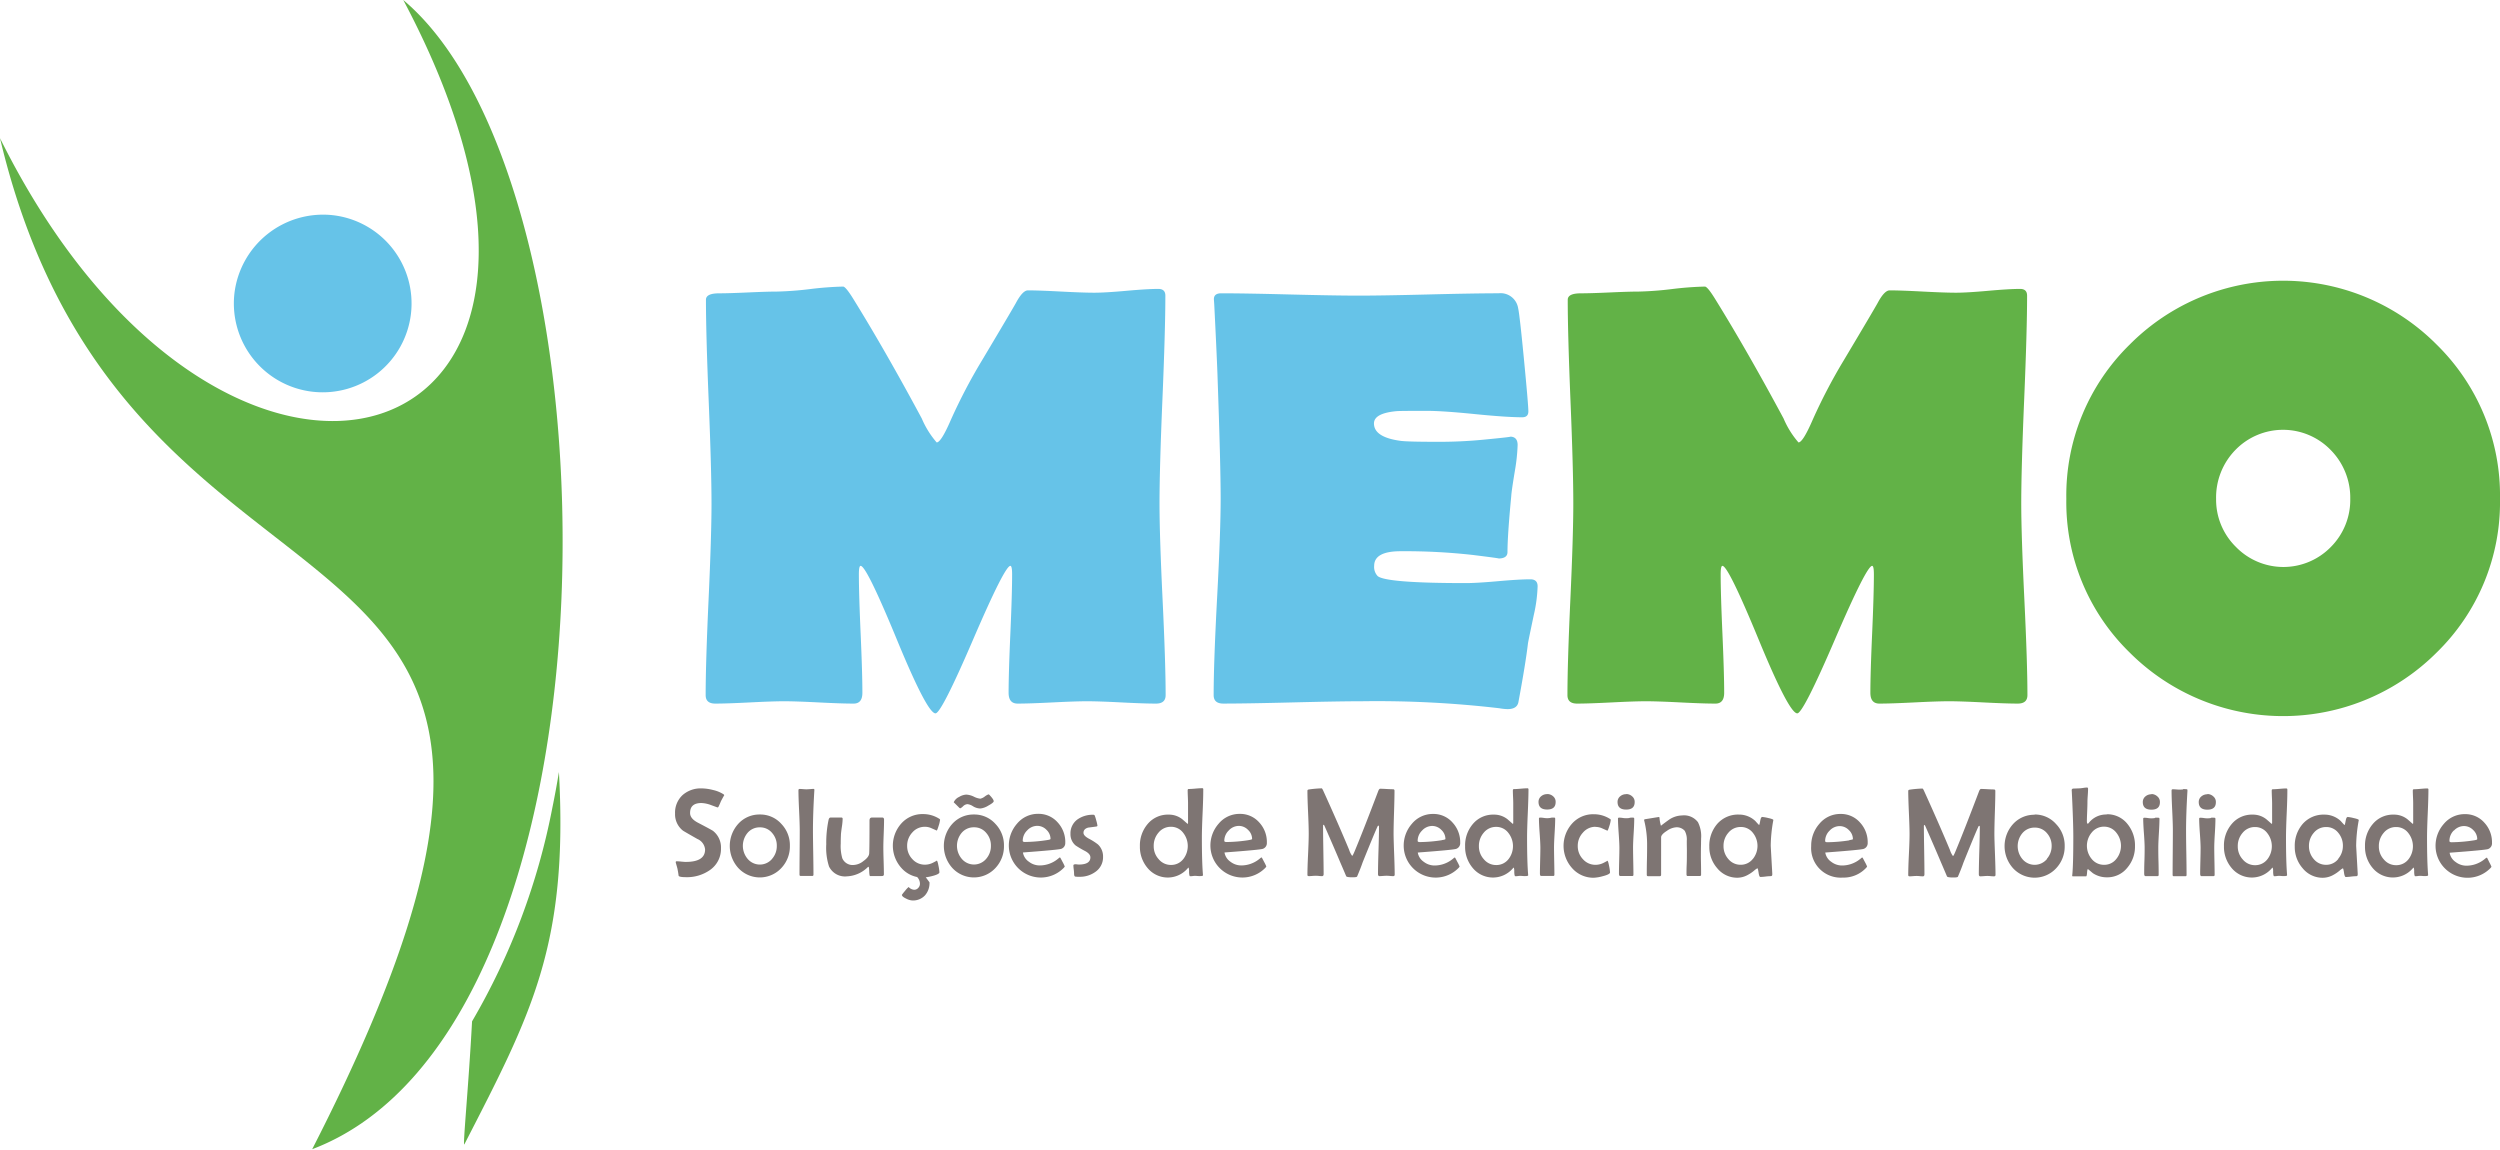
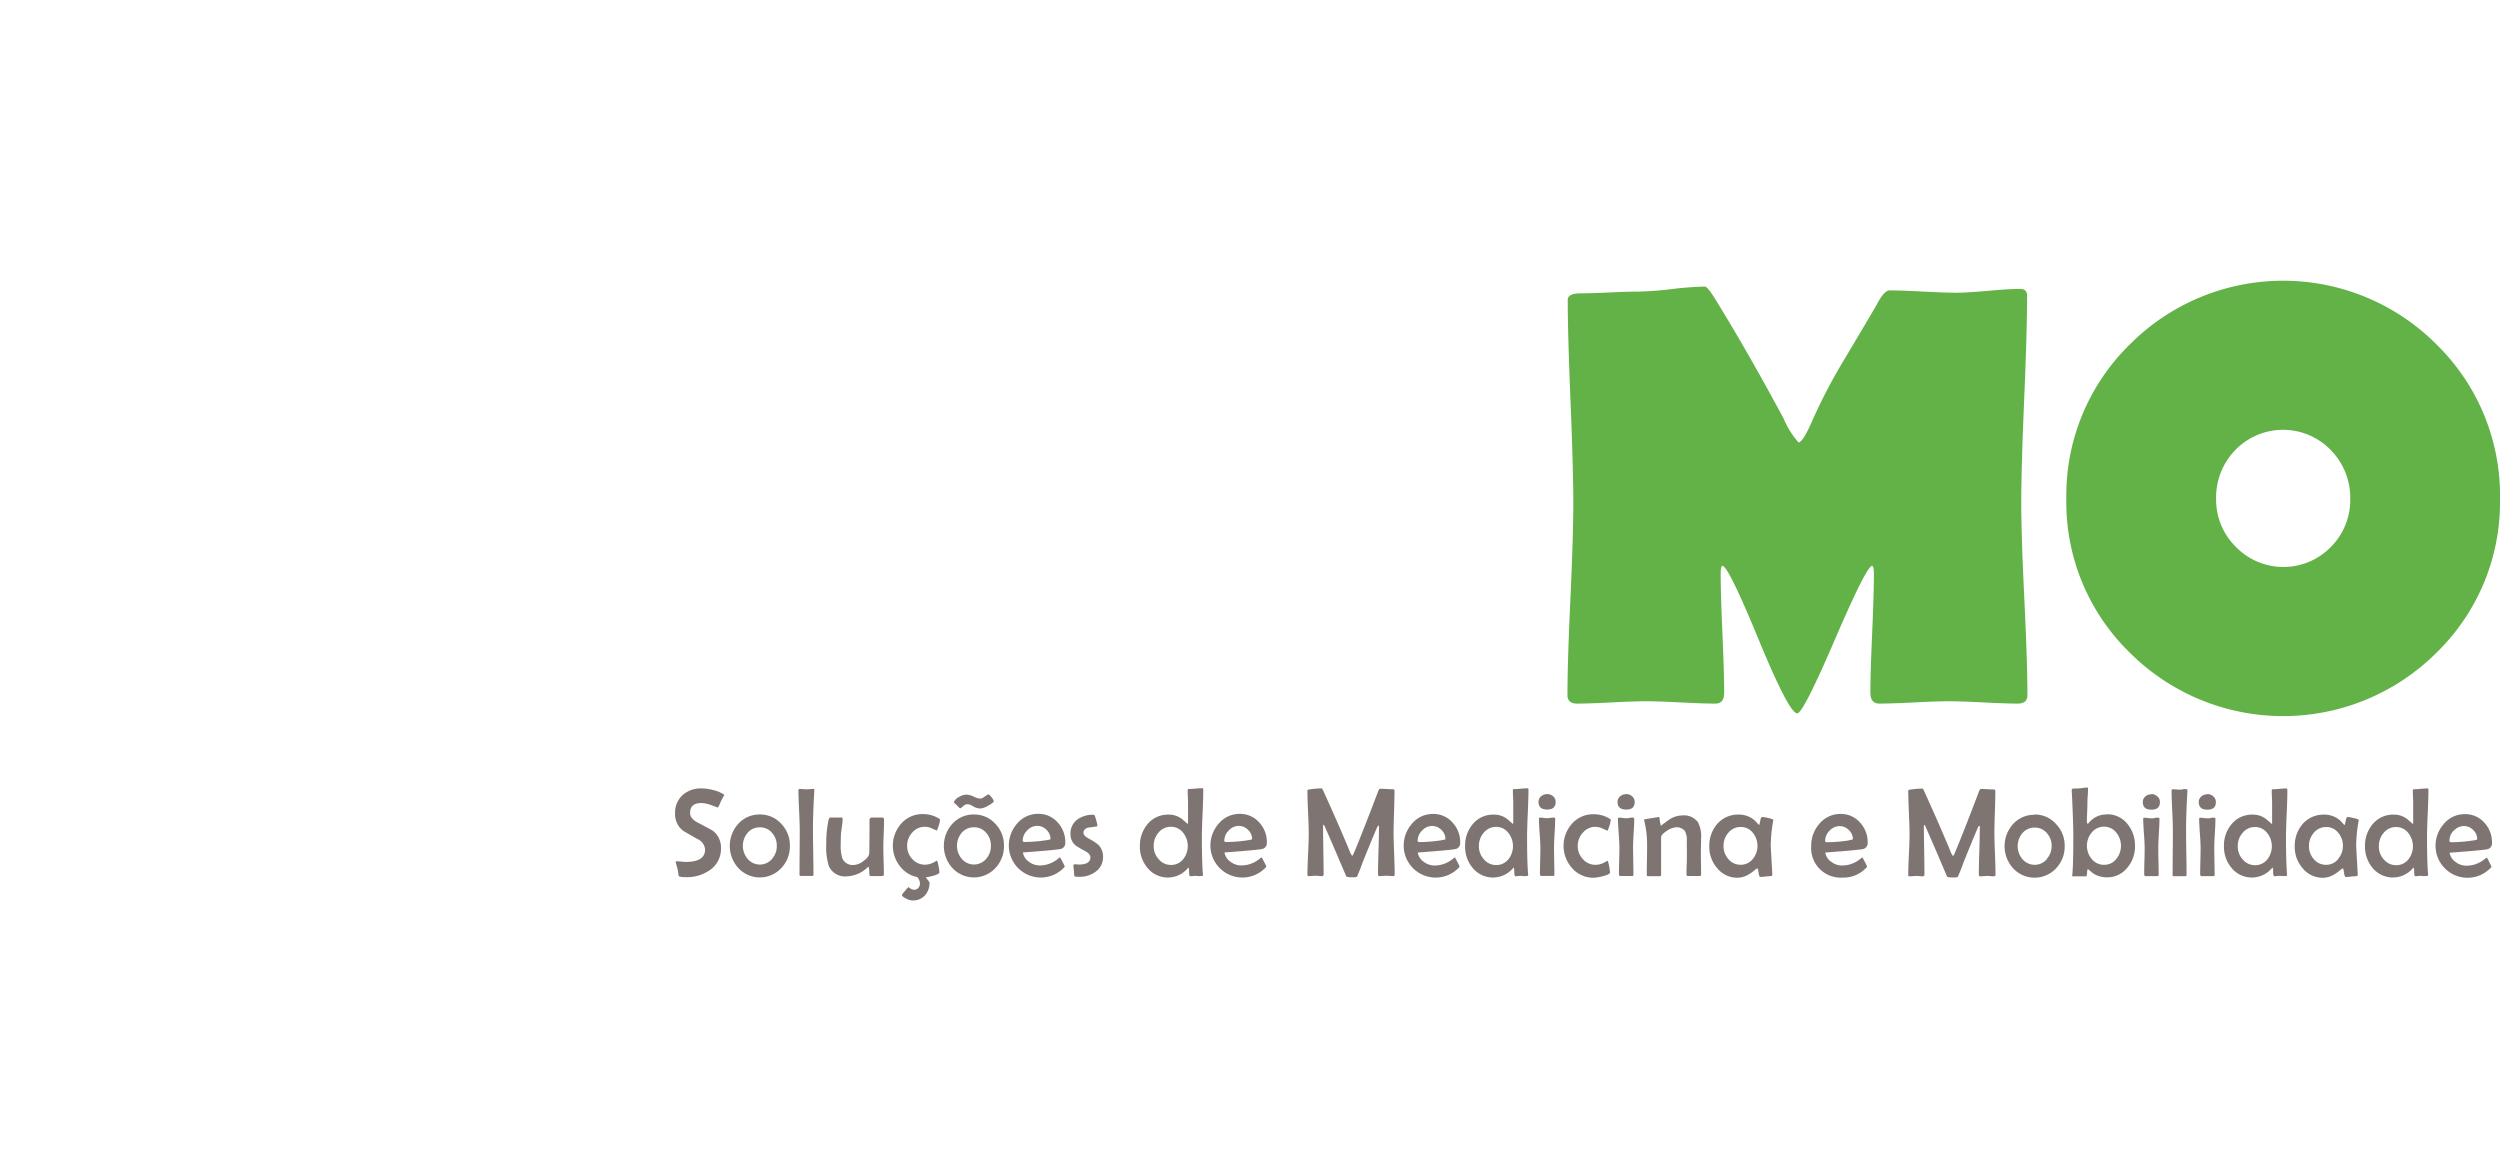
<svg xmlns="http://www.w3.org/2000/svg" id="Layer_1" data-name="Layer 1" width="200" height="92" viewBox="0 0 200 92">
  <defs>
    <style>
      .cls-1, .cls-4 {
        fill: #62b247;
      }

      .cls-1, .cls-2 {
        fill-rule: evenodd;
      }

      .cls-2, .cls-3 {
        fill: #66c3e8;
      }

      .cls-5 {
        fill: #7e7573;
      }
    </style>
  </defs>
-   <path class="cls-1" d="M32.261,0C52.181,37.492,17.929,47.2,0,11.053c10.562,44.63,53.689,24.789,24.975,80.883C50.657,82.2,50.035,14.93,32.261,0ZM44.188,64.622A54.122,54.122,0,0,1,37.764,81.71c-.272,5.175-.769,10.141-.613,9.835,5.314-10.36,8.329-15.883,7.563-29.782Q44.48,63.2,44.188,64.622Z" />
-   <path class="cls-2" d="M26.668,17.22a7.108,7.108,0,1,1-7.916,6.274A7.142,7.142,0,0,1,26.668,17.22Z" />
  <g>
-     <path class="cls-3" d="M92.761,40.284q0-2.782.233-8.327t.235-8.306c0-.358-.187-.538-.562-.538q-.865,0-2.562.152t-2.561.152q-.89,0-2.667-.093t-2.644-.094q-.42,0-.959,1.006-.351.631-2.737,4.632a43.909,43.909,0,0,0-2.48,4.749q-.772,1.778-1.123,1.778a7.264,7.264,0,0,1-1.193-1.918q-2.9-5.4-5.45-9.521-.633-1.03-.843-1.03a26.425,26.425,0,0,0-2.643.2,26.46,26.46,0,0,1-2.644.2q-.773,0-2.316.07t-2.316.07q-1.053,0-1.053.515,0,2.714.222,8.153t.223,8.152q0,2.551-.234,7.662t-.234,7.662q0,.678.772.678.912,0,2.749-.093t2.748-.094q.936,0,2.784.094t2.785.093q.7,0,.7-.866,0-1.566-.14-4.736t-.141-4.738c0-.452.047-.679.141-.679q.468,0,2.9,5.9t3.089,5.9q.467,0,3.006-5.9t2.983-5.9c.093,0,.14.227.14.679q0,1.568-.14,4.738t-.141,4.736q0,.867.725.866.913,0,2.773-.093t2.772-.094q.936,0,2.772.094t2.749.093q.771,0,.772-.678,0-2.55-.245-7.662T92.761,40.284Zm29.663,6.06c-.576,0-1.439.05-2.584.152s-2.008.152-2.586.152q-6.363,0-7.042-.562a1.065,1.065,0,0,1-.279-.819q0-1.169,2.128-1.169a48.613,48.613,0,0,1,5.778.3q2.245.28,2.035.281.725,0,.725-.515,0-1.333.3-4.468.023-.422.3-2.082a14.642,14.642,0,0,0,.211-2.012c0-.429-.188-.647-.552-.67-.044.024-.7.1-2,.225a36.4,36.4,0,0,1-3.766.188q-2.388,0-3-.071-2.175-.28-2.174-1.4,0-.819,1.825-.983c.2-.016,1-.023,2.385-.023q1.285,0,3.836.257t3.813.257c.329,0,.492-.155.492-.468q0-.513-.351-4.152t-.467-4.106a1.422,1.422,0,0,0-1.569-1.193q-1.871,0-5.613.094t-5.592.093q-1.848,0-5.509-.093T97.7,23.464q-.632,0-.585.538l.023.328q.188,3.719.258,5.591.256,7.275.257,9.943,0,2.621-.28,7.872t-.281,7.872q0,.678.772.678,1.848,0,5.568-.093t5.59-.094a84.505,84.505,0,0,1,10.925.561,4.249,4.249,0,0,0,.655.07q.748,0,.867-.537.584-3.135.772-4.749.045-.258.468-2.269a11.654,11.654,0,0,0,.3-2.27Q123.009,46.344,122.424,46.344Zm-1.613-11.417c.022,0,.036.008.056.009S120.866,34.927,120.811,34.927Z" />
    <path class="cls-4" d="M161.7,40.284q0-2.782.234-8.327t.233-8.306c0-.358-.186-.538-.56-.538q-.867,0-2.562.152t-2.562.152q-.889,0-2.667-.093t-2.644-.094q-.42,0-.959,1.006-.35.631-2.737,4.632A43.729,43.729,0,0,0,145,33.617q-.772,1.778-1.122,1.778a7.232,7.232,0,0,1-1.193-1.918q-2.9-5.4-5.451-9.521-.632-1.03-.843-1.03a26.425,26.425,0,0,0-2.643.2,26.46,26.46,0,0,1-2.644.2q-.773,0-2.315.07t-2.317.07q-1.053,0-1.053.515,0,2.714.223,8.153t.222,8.152q0,2.551-.234,7.662t-.234,7.662q0,.678.772.678.912,0,2.749-.093t2.748-.094q.936,0,2.784.094t2.785.093q.7,0,.7-.866,0-1.566-.14-4.736t-.141-4.738c0-.452.047-.679.141-.679q.468,0,2.9,5.9t3.088,5.9q.468,0,3.007-5.9t2.982-5.9c.093,0,.14.227.14.679q0,1.568-.14,4.738t-.141,4.736q0,.867.726.866.912,0,2.772-.093T155.9,56.1q.936,0,2.773.094t2.748.093q.772,0,.773-.678,0-2.55-.246-7.662T161.7,40.284ZM194.935,27.57a17.31,17.31,0,0,0-24.564,0,16.892,16.892,0,0,0-5.065,12.34A16.787,16.787,0,0,0,170.371,52.2a17.368,17.368,0,0,0,24.564,0A16.791,16.791,0,0,0,200,39.91,16.9,16.9,0,0,0,194.935,27.57Zm-8.468,16.189a5.3,5.3,0,0,1-7.6-.012,5.3,5.3,0,0,1-1.579-3.837A5.444,5.444,0,0,1,178.828,36a5.311,5.311,0,0,1,7.639.011,5.438,5.438,0,0,1,1.554,3.895A5.334,5.334,0,0,1,186.467,43.759Z" />
  </g>
  <path class="cls-5" d="M56.115,64.242a2.477,2.477,0,0,1,.8.176q.484.177.48.177a.092.092,0,0,0,.079-.045,4.4,4.4,0,0,0,.193-.437c.116-.221.207-.387.273-.5a.248.248,0,0,0-.049-.065,2.586,2.586,0,0,0-.844-.347,3.818,3.818,0,0,0-.913-.129,2.184,2.184,0,0,0-1.529.536,1.914,1.914,0,0,0-.6,1.479,1.654,1.654,0,0,0,.626,1.359q.024.027,1.156.671a1.009,1.009,0,0,1,.62.843q0,.992-1.539.993c-.082,0-.206-.009-.369-.026s-.286-.024-.365-.024c-.049,0-.075.023-.075.069a.27.27,0,0,0,.016.085c.056.2.1.347.123.446q.07.363.09.551c.026.079.218.12.575.12A3.2,3.2,0,0,0,56.8,69.6a2.051,2.051,0,0,0,.878-1.752,1.673,1.673,0,0,0-.64-1.38q-.114-.082-1.191-.645-.641-.332-.64-.779Q55.2,64.242,56.115,64.242Zm4.674.918a2.28,2.28,0,0,0-1.727.745,2.635,2.635,0,0,0,0,3.533,2.344,2.344,0,0,0,3.449,0,2.512,2.512,0,0,0,.68-1.771,2.463,2.463,0,0,0-.685-1.757A2.255,2.255,0,0,0,60.789,65.16Zm.983,3.544a1.277,1.277,0,0,1-1.965,0,1.614,1.614,0,0,1-.005-2.07,1.255,1.255,0,0,1,.987-.446,1.237,1.237,0,0,1,.983.451,1.517,1.517,0,0,1,.372,1.033A1.542,1.542,0,0,1,61.772,68.7Zm3.017-5.573c-.122.009-.215.015-.277.015s-.149-.006-.268-.015-.209-.015-.268-.015-.1.032-.1.1q0,.531.051,1.6t.053,1.611q0,.591-.01,1.769c-.007.785-.01,1.374-.01,1.764,0,.077.029.114.089.114h.948c.053,0,.08-.037.08-.114,0-.39-.007-.979-.02-1.764s-.021-1.375-.021-1.769q0-1.324.11-3.171l.005-.065c0-.053-.025-.079-.085-.079S64.912,63.121,64.789,63.131Zm5.935,2.446c0-.115-.048-.174-.144-.174h-.819c-.135,0-.2.082-.2.243q0,2.248-.025,2.621c-.01.2-.165.405-.466.62a1.343,1.343,0,0,1-.74.308.9.9,0,0,1-.947-.536,3.544,3.544,0,0,1-.125-1.166q0-.358.015-.655c0-.133.029-.359.075-.68a5.226,5.226,0,0,0,.064-.645c0-.073-.033-.11-.1-.11-.1,0-.24,0-.432,0s-.336,0-.431,0c-.08,0-.134.064-.164.193a8.811,8.811,0,0,0-.184,1.95,4.869,4.869,0,0,0,.219,1.767,1.42,1.42,0,0,0,1.449.794,2.52,2.52,0,0,0,1.637-.72.148.148,0,0,1,.075-.045c.03,0,.048.125.057.373s.032.372.072.372c.645,0,.98,0,1.007-.01a.123.123,0,0,0,.094-.129c0-.241-.007-.6-.022-1.084s-.022-.843-.022-1.085.01-.611.03-1.1S70.724,65.819,70.724,65.577Zm3.26.566a1.222,1.222,0,0,1,.5.1c.15.067.3.132.448.2.03,0,.083-.126.159-.377a2.312,2.312,0,0,0,.114-.487c0-.029-.033-.064-.1-.1a2.385,2.385,0,0,0-1.27-.352,2.256,2.256,0,0,0-1.732.754,2.666,2.666,0,0,0,.015,3.563,2.269,2.269,0,0,0,1.252.718.788.788,0,0,1,.226.542.475.475,0,0,1-.136.328.417.417,0,0,1-.315.149.643.643,0,0,1-.447-.214l-.015,0a1.832,1.832,0,0,0-.278.3,3.6,3.6,0,0,0-.253.318q0,.144.333.3a1.227,1.227,0,0,0,.5.153,1.3,1.3,0,0,0,1.017-.412,1.481,1.481,0,0,0,.358-1.041c-.132-.18-.232-.31-.3-.4a4.191,4.191,0,0,0,.512-.1q.581-.149.581-.3a3.222,3.222,0,0,0-.075-.522c-.053-.278-.1-.417-.143-.417.026,0-.069.055-.283.164a1.425,1.425,0,0,1-.656.164,1.326,1.326,0,0,1-1.017-.456,1.5,1.5,0,0,1-.407-1.047,1.541,1.541,0,0,1,.407-1.067A1.312,1.312,0,0,1,73.984,66.143Zm3.931-.983a2.278,2.278,0,0,0-1.727.745,2.635,2.635,0,0,0,0,3.533,2.344,2.344,0,0,0,3.449,0,2.516,2.516,0,0,0,.68-1.771,2.463,2.463,0,0,0-.685-1.757A2.257,2.257,0,0,0,77.915,65.16ZM78.9,68.7a1.276,1.276,0,0,1-1.964,0,1.616,1.616,0,0,1-.006-2.07,1.259,1.259,0,0,1,.988-.446,1.235,1.235,0,0,1,.982.451,1.513,1.513,0,0,1,.373,1.033A1.538,1.538,0,0,1,78.9,68.7Zm-2.059-4.04a.949.949,0,0,0,.208-.163.543.543,0,0,1,.353-.165,1.041,1.041,0,0,1,.446.174,1.167,1.167,0,0,0,.591.174,1.535,1.535,0,0,0,.63-.234q.427-.233.427-.351c0-.1-.122-.278-.367-.527l-.05-.02a1.287,1.287,0,0,0-.3.174.861.861,0,0,1-.353.173,1.5,1.5,0,0,1-.519-.163,1.558,1.558,0,0,0-.608-.164,1.23,1.23,0,0,0-.565.184.864.864,0,0,0-.422.4.11.11,0,0,0-.01.04q0-.01.437.426A.124.124,0,0,0,76.838,64.664Zm8.382,2.749a2.308,2.308,0,0,0-.611-1.618,2.024,2.024,0,0,0-1.558-.684,2.165,2.165,0,0,0-1.692.788,2.644,2.644,0,0,0-.655,1.783A2.559,2.559,0,0,0,85.1,69.428c.052-.056.079-.095.079-.114a2.9,2.9,0,0,0-.174-.36q-.174-.336-.186-.345a.1.1,0,0,0-.052-.01l-.159.13a2.3,2.3,0,0,1-1.439.506,1.4,1.4,0,0,1-.853-.294,1.115,1.115,0,0,1-.482-.743q2.859-.214,3.072-.293A.48.48,0,0,0,85.22,67.413Zm-1.469-.2a12.351,12.351,0,0,1-1.757.149c-.119,0-.179-.034-.179-.1a1.159,1.159,0,0,1,.355-.823,1.1,1.1,0,0,1,.811-.367,1.026,1.026,0,0,1,.733.317,1,1,0,0,1,.325.73C84.039,67.15,83.943,67.184,83.751,67.209Zm3.325-.133c-.269-.153-.4-.3-.4-.451q0-.314.381-.418c.216-.026.429-.054.641-.084.062-.01.094-.033.094-.069a2.572,2.572,0,0,0-.092-.408,3.171,3.171,0,0,0-.124-.4.106.106,0,0,0-.1-.065,2.112,2.112,0,0,0-1.28.372,1.366,1.366,0,0,0-.561,1.161,1.159,1.159,0,0,0,.412.924,7.926,7.926,0,0,0,.769.451q.413.228.412.5,0,.576-.938.575l-.149-.015a.55.55,0,0,0-.183,0c-.06.014-.089.042-.089.085a2.928,2.928,0,0,0,.027.322,2.941,2.941,0,0,1,.027.327q0,.206.084.243a1.815,1.815,0,0,0,.338.016,2.09,2.09,0,0,0,1.305-.408,1.411,1.411,0,0,0,.591-1.185,1.311,1.311,0,0,0-.407-.993A4.692,4.692,0,0,0,87.076,67.076Zm9.185-3.92c0-.07-.028-.1-.084-.1-.119,0-.3.01-.542.032s-.423.032-.545.032c-.053,0-.08.04-.08.119,0,.113.006.28.015.5s.015.387.015.5V65.84a.065.065,0,0,1-.039.069q-.209-.187-.422-.371a1.713,1.713,0,0,0-1.092-.368,2.105,2.105,0,0,0-1.682.755,2.639,2.639,0,0,0-.616,1.776,2.6,2.6,0,0,0,.611,1.737,2.094,2.094,0,0,0,3.21.03.3.3,0,0,1,.075-.065,1.021,1.021,0,0,1,.037.35c.008.23.036.345.082.345s.122,0,.218-.015.169-.015.218-.015l.194.015a1.675,1.675,0,0,0,.268,0c.093-.01.137-.031.134-.064l-.005-.065q-.084-1.008-.084-2.968,0-.635.057-1.913T96.261,63.156Zm-1.6,5.567a1.219,1.219,0,0,1-.983.472,1.262,1.262,0,0,1-.992-.466,1.517,1.517,0,0,1-.392-1.038,1.6,1.6,0,0,1,.377-1.072,1.256,1.256,0,0,1,1.007-.476,1.2,1.2,0,0,1,.973.482,1.7,1.7,0,0,1,.01,2.1Zm6.685-1.31a2.3,2.3,0,0,0-.611-1.618,2.024,2.024,0,0,0-1.558-.684,2.164,2.164,0,0,0-1.692.788,2.644,2.644,0,0,0-.655,1.783,2.559,2.559,0,0,0,4.392,1.746c.052-.056.079-.095.079-.114a2.9,2.9,0,0,0-.174-.36c-.115-.224-.178-.339-.185-.345a.1.1,0,0,0-.053-.01l-.159.13a2.3,2.3,0,0,1-1.439.506,1.41,1.41,0,0,1-.854-.294,1.117,1.117,0,0,1-.481-.743q2.859-.214,3.072-.293A.48.48,0,0,0,101.348,67.413Zm-1.469-.2a12.351,12.351,0,0,1-1.757.149c-.119,0-.179-.034-.179-.1a1.159,1.159,0,0,1,.355-.823,1.1,1.1,0,0,1,.811-.367,1.022,1.022,0,0,1,.732.317.993.993,0,0,1,.326.73C100.167,67.15,100.071,67.184,99.879,67.209Zm11.607-.525q0-.572.037-1.715t.037-1.715c0-.078-.041-.118-.124-.118-.113,0-.281-.007-.508-.02s-.4-.02-.509-.02c-.059,0-.114.064-.163.194q-1.2,3.166-1.871,4.774-.165.4-.214.4a1.608,1.608,0,0,1-.243-.486q-.864-2.075-2.064-4.714c-.06-.136-.106-.2-.14-.2a8.429,8.429,0,0,0-1.017.09c-.075.01-.114.046-.114.108q0,.572.052,1.715t.052,1.715q0,.55-.052,1.65t-.052,1.65c0,.063.041.094.124.094.06,0,.148-.005.265-.015s.207-.014.266-.014.143,0,.258.014.2.015.258.015c.083,0,.125-.055.125-.164,0-.426-.009-1.067-.023-1.92s-.022-1.494-.022-1.92a.132.132,0,0,1,.039-.11.18.18,0,0,1,.065.07q.854,1.945,1.265,2.928.314.724.482,1.126c.033.057.2.084.516.084.215,0,.333-.021.357-.064q.288-.675.441-1.126.944-2.347,1.2-2.889a.079.079,0,0,1,.07-.054c.026,0,.04.031.04.094q0,.63-.04,1.89t-.04,1.891c0,.109.042.164.125.164.059,0,.15-.005.272-.015s.214-.014.273-.014.15,0,.271.014.211.015.27.015a.109.109,0,0,0,.124-.124q0-.54-.042-1.633T111.486,66.684Zm5.329.729A2.3,2.3,0,0,0,116.2,65.8a2.021,2.021,0,0,0-1.557-.684,2.162,2.162,0,0,0-1.692.788,2.644,2.644,0,0,0-.655,1.783,2.558,2.558,0,0,0,4.391,1.746c.053-.056.08-.095.08-.114a3.091,3.091,0,0,0-.174-.36q-.174-.336-.186-.345a.1.1,0,0,0-.052-.01l-.159.13a2.305,2.305,0,0,1-1.439.506,1.41,1.41,0,0,1-.854-.294,1.114,1.114,0,0,1-.481-.743q2.858-.214,3.072-.293A.48.48,0,0,0,116.815,67.413Zm-1.469-.2a12.338,12.338,0,0,1-1.756.149c-.12,0-.179-.034-.179-.1a1.155,1.155,0,0,1,.355-.823,1.1,1.1,0,0,1,.811-.367,1.024,1.024,0,0,1,.732.317,1,1,0,0,1,.325.73C115.634,67.15,115.538,67.184,115.346,67.209Zm6.933-4.053c0-.07-.028-.1-.084-.1-.12,0-.3.01-.541.032s-.424.032-.546.032c-.053,0-.08.04-.08.119q0,.169.015.5c.01.222.016.387.016.5V65.84a.065.065,0,0,1-.041.069q-.208-.187-.421-.371a1.713,1.713,0,0,0-1.092-.368,2.105,2.105,0,0,0-1.682.755,2.633,2.633,0,0,0-.615,1.776,2.594,2.594,0,0,0,.61,1.737,2.094,2.094,0,0,0,3.21.03.315.315,0,0,1,.075-.065.991.991,0,0,1,.037.35c.008.23.035.345.082.345s.122,0,.218-.015.169-.015.219-.015l.193.015a1.675,1.675,0,0,0,.268,0c.092-.01.137-.031.134-.064l-.005-.065q-.084-1.008-.084-2.968,0-.635.056-1.913T122.279,63.156Zm-1.6,5.567a1.218,1.218,0,0,1-.983.472,1.261,1.261,0,0,1-.992-.466,1.517,1.517,0,0,1-.392-1.038,1.6,1.6,0,0,1,.377-1.072,1.257,1.257,0,0,1,1.007-.476,1.2,1.2,0,0,1,.973.482,1.7,1.7,0,0,1,.01,2.1Zm3.091-5.2a.716.716,0,0,0-.477.168.568.568,0,0,0-.212.452q0,.611.689.611t.68-.611a.561.561,0,0,0-.2-.446A.706.706,0,0,0,123.772,63.523Zm.281,1.9a1.651,1.651,0,0,1-.561,0,2.229,2.229,0,0,0-.275-.025c-.07,0-.1.027-.1.084q0,.387.056,1.161t.058,1.161q0,.348-.018,1.035c-.011.458-.018.8-.018,1.03,0,.135.036.2.1.2h.969c.059,0,.089-.035.089-.1q0-.357-.015-1.079c-.01-.482-.015-.843-.015-1.085q0-.387.047-1.158t.047-1.154c0-.063-.028-.094-.084-.094A2.228,2.228,0,0,0,124.053,65.419Zm3.594.724a1.219,1.219,0,0,1,.495.1l.448.2c.03,0,.083-.126.159-.377a2.312,2.312,0,0,0,.114-.487c0-.029-.032-.064-.1-.1a2.385,2.385,0,0,0-1.27-.352,2.256,2.256,0,0,0-1.732.754,2.668,2.668,0,0,0,.014,3.563,2.265,2.265,0,0,0,1.728.764,3.239,3.239,0,0,0,.719-.124q.581-.149.581-.3a3.222,3.222,0,0,0-.075-.522c-.053-.278-.1-.417-.143-.417.026,0-.068.055-.283.164a1.425,1.425,0,0,1-.656.164,1.323,1.323,0,0,1-1.016-.456,1.493,1.493,0,0,1-.408-1.047,1.538,1.538,0,0,1,.408-1.067A1.308,1.308,0,0,1,127.647,66.143Zm2.447-2.62a.712.712,0,0,0-.476.168.566.566,0,0,0-.213.452q0,.611.689.611t.68-.611a.561.561,0,0,0-.2-.446A.706.706,0,0,0,130.094,63.523Zm.281,1.9a1.651,1.651,0,0,1-.561,0,2.229,2.229,0,0,0-.275-.025c-.069,0-.1.027-.1.084q0,.387.056,1.161t.058,1.161q0,.348-.018,1.035c-.011.458-.017.8-.017,1.03,0,.135.035.2.1.2h.968c.059,0,.089-.035.089-.1q0-.357-.015-1.079c-.01-.482-.015-.843-.015-1.085q0-.387.048-1.158t.046-1.154c0-.063-.028-.094-.084-.094A2.228,2.228,0,0,0,130.375,65.419Zm5.7,2.575q0-.159.009-.477c0-.211.007-.369.007-.471a2.488,2.488,0,0,0-.253-1.286,1.394,1.394,0,0,0-1.275-.54,1.934,1.934,0,0,0-1.008.318c-.282.2-.508.37-.68.506a3.19,3.19,0,0,1-.114-.621c-.006-.053-.02-.079-.04-.079s-.2.029-.558.087l-.568.092c-.044.013-.065.037-.065.069a.228.228,0,0,0,.015.064,8.032,8.032,0,0,1,.224,1.951c0,.265,0,.659-.013,1.181s-.013.915-.013,1.176c0,.077.035.114.1.114.1,0,.264,0,.476,0s.371,0,.476,0c.063,0,.095-.041.095-.124V66.986c0-.152.156-.326.466-.52a1.459,1.459,0,0,1,.69-.278.847.847,0,0,1,.735.278,1.445,1.445,0,0,1,.163.8c0,.133,0,.33.006.593s0,.462,0,.593c0,.165,0,.414-.015.745s-.014.577-.014.74c0,.1.029.143.089.143.109,0,.272,0,.488,0s.38,0,.49,0c.066,0,.1-.036.1-.109,0-.222,0-.552-.01-.993S136.073,68.215,136.073,67.994Zm4.88-2.64c-.057,0-.1.1-.139.312s-.065.313-.085.313a.041.041,0,0,1-.029-.015c-.119-.125-.208-.221-.263-.288a1.888,1.888,0,0,0-1.325-.526,2.208,2.208,0,0,0-1.737.749,2.667,2.667,0,0,0-.63,1.822,2.559,2.559,0,0,0,.625,1.712,2.057,2.057,0,0,0,1.622.769,1.738,1.738,0,0,0,.784-.2,2.924,2.924,0,0,0,.546-.363,1.353,1.353,0,0,1,.268-.193c.03,0,.061.116.095.347s.08.348.143.348a3.8,3.8,0,0,0,.41-.033,4.005,4.005,0,0,1,.412-.032c.091,0,.135-.047.131-.143l0-.07q-.123-2.178-.123-2.228a11.811,11.811,0,0,1,.193-1.961.707.707,0,0,0,.015-.089c0-.046-.136-.1-.407-.159A3.16,3.16,0,0,0,140.953,65.354Zm-.725,3.34a1.216,1.216,0,0,1-.973.471,1.257,1.257,0,0,1-.992-.461,1.542,1.542,0,0,1-.382-1.042,1.568,1.568,0,0,1,.382-1.053,1.252,1.252,0,0,1,.992-.466,1.2,1.2,0,0,1,.978.472,1.661,1.661,0,0,1,0,2.079Zm9.186-1.281A2.308,2.308,0,0,0,148.8,65.8a2.023,2.023,0,0,0-1.558-.684,2.164,2.164,0,0,0-1.692.788,2.644,2.644,0,0,0-.655,1.783,2.362,2.362,0,0,0,2.52,2.52,2.456,2.456,0,0,0,1.871-.774c.053-.056.08-.095.08-.114a2.9,2.9,0,0,0-.174-.36q-.174-.336-.186-.345a.1.1,0,0,0-.052-.01c-.053.044-.1.087-.159.13a2.3,2.3,0,0,1-1.439.506,1.407,1.407,0,0,1-.853-.294,1.115,1.115,0,0,1-.482-.743q2.859-.214,3.072-.293A.481.481,0,0,0,149.414,67.413Zm-1.47-.2a12.338,12.338,0,0,1-1.756.149c-.119,0-.178-.034-.178-.1a1.154,1.154,0,0,1,.354-.823,1.1,1.1,0,0,1,.811-.367,1.024,1.024,0,0,1,.732.317.992.992,0,0,1,.325.73C148.232,67.15,148.136,67.184,147.944,67.209Zm11.607-.525q0-.572.038-1.715t.037-1.715c0-.078-.042-.118-.124-.118-.113,0-.282-.007-.509-.02s-.4-.02-.509-.02c-.059,0-.113.064-.163.194q-1.2,3.166-1.871,4.774-.163.4-.213.4a1.608,1.608,0,0,1-.243-.486q-.865-2.075-2.065-4.714c-.059-.136-.106-.2-.139-.2a8.442,8.442,0,0,0-1.018.09c-.075.01-.114.046-.114.108,0,.381.019.953.052,1.715s.053,1.334.053,1.715-.017.917-.053,1.65-.052,1.283-.052,1.65c0,.063.042.094.124.094.061,0,.148-.005.266-.015s.206-.014.265-.014.143,0,.259.014.2.015.258.015c.083,0,.124-.055.124-.164q0-.639-.022-1.92t-.023-1.92a.132.132,0,0,1,.04-.11.184.184,0,0,1,.064.07q.853,1.945,1.266,2.928c.209.483.368.858.481,1.126.033.057.205.084.516.084.216,0,.334-.021.357-.064q.288-.675.442-1.126.944-2.347,1.2-2.889a.078.078,0,0,1,.07-.054c.026,0,.039.031.039.094q0,.63-.039,1.89t-.04,1.891c0,.109.042.164.124.164q.089,0,.273-.015c.122-.01.214-.014.273-.014s.15,0,.271.014.211.015.27.015a.11.11,0,0,0,.124-.124c0-.36-.015-.9-.042-1.633S159.551,67.048,159.551,66.684Zm3.22-1.524a2.28,2.28,0,0,0-1.727.745,2.637,2.637,0,0,0,0,3.533,2.344,2.344,0,0,0,3.449,0,2.513,2.513,0,0,0,.681-1.771,2.467,2.467,0,0,0-.685-1.757A2.257,2.257,0,0,0,162.771,65.16Zm.983,3.544a1.277,1.277,0,0,1-1.965,0,1.617,1.617,0,0,1,0-2.07,1.258,1.258,0,0,1,.987-.446,1.237,1.237,0,0,1,.983.451,1.513,1.513,0,0,1,.372,1.033A1.537,1.537,0,0,1,163.754,68.7Zm4.784-3.564a1.757,1.757,0,0,0-1.443.681c-.027.035-.053.054-.075.054-.046,0-.07-.063-.07-.189,0-.171.008-.431.023-.776s.022-.6.022-.777c0-.116.008-.289.025-.521s.024-.4.024-.516c0-.076-.026-.114-.079-.114a1.823,1.823,0,0,0-.288.029c-.141.021-.237.032-.282.035-.235.01-.412.017-.531.02a.13.13,0,0,0-.13.144q0-.14.051.993.078,1.776.079,2.694,0,2.242-.079,3.038c-.008.062-.01.092-.01.088,0,.043.019.065.059.065h1.047c.043,0,.07-.094.082-.283s.036-.288.071-.3c.133.11.265.22.4.333a2,2,0,0,0,1.136.328,2.034,2.034,0,0,0,1.618-.774,2.588,2.588,0,0,0,.61-1.712,2.7,2.7,0,0,0-.595-1.773A2.056,2.056,0,0,0,168.538,65.14Zm.774,3.544a1.209,1.209,0,0,1-.977.481,1.255,1.255,0,0,1-1-.467,1.65,1.65,0,0,1,0-2.114,1.244,1.244,0,0,1,.992-.471,1.223,1.223,0,0,1,.978.482,1.668,1.668,0,0,1,.009,2.089Zm2.8-5.161a.716.716,0,0,0-.477.168.568.568,0,0,0-.212.452q0,.611.689.611t.68-.611a.561.561,0,0,0-.2-.446A.706.706,0,0,0,172.116,63.523Zm.28,1.9a1.645,1.645,0,0,1-.56,0,2.225,2.225,0,0,0-.276-.025c-.069,0-.1.027-.1.084q0,.387.057,1.161t.057,1.161c0,.232,0,.577-.017,1.035s-.018.8-.018,1.03c0,.135.035.2.1.2h.968c.06,0,.089-.035.089-.1,0-.238,0-.6-.014-1.079s-.015-.843-.015-1.085q0-.387.047-1.158t.047-1.154c0-.063-.028-.094-.084-.094A2.256,2.256,0,0,0,172.4,65.419Zm2.246-2.288c-.121.009-.215.015-.278.015s-.148-.006-.267-.015-.208-.015-.268-.015-.1.032-.1.1q0,.531.052,1.6t.052,1.611q0,.591-.01,1.769c-.007.785-.01,1.374-.01,1.764,0,.077.029.114.089.114h.948c.053,0,.079-.037.079-.114,0-.39-.006-.979-.02-1.764s-.02-1.375-.02-1.769q0-1.324.11-3.171l0-.065c0-.053-.025-.079-.085-.079S174.765,63.121,174.642,63.131Zm2.231,2.288a1.651,1.651,0,0,1-.561,0,2.229,2.229,0,0,0-.275-.025c-.069,0-.1.027-.1.084q0,.387.056,1.161t.058,1.161q0,.348-.017,1.035c-.012.458-.018.8-.018,1.03,0,.135.035.2.1.2h.968c.059,0,.089-.035.089-.1q0-.357-.015-1.079c-.01-.482-.015-.843-.015-1.085q0-.387.048-1.158t.046-1.154c0-.063-.028-.094-.084-.094A2.228,2.228,0,0,0,176.873,65.419Zm-.281-1.9a.714.714,0,0,0-.476.168.566.566,0,0,0-.213.452q0,.611.689.611t.68-.611a.561.561,0,0,0-.2-.446A.7.7,0,0,0,176.592,63.523Zm6.4-.367c0-.07-.028-.1-.085-.1-.119,0-.3.01-.541.032s-.423.032-.545.032c-.053,0-.08.04-.08.119q0,.169.015.5c.01.222.016.387.016.5V65.84a.065.065,0,0,1-.041.069c-.139-.125-.279-.249-.422-.371a1.71,1.71,0,0,0-1.092-.368,2.1,2.1,0,0,0-1.681.755,2.634,2.634,0,0,0-.616,1.776,2.6,2.6,0,0,0,.611,1.737,2.094,2.094,0,0,0,3.21.03.336.336,0,0,1,.074-.065.946.946,0,0,1,.038.35c.008.23.035.345.082.345s.122,0,.218-.015.168-.015.219-.015l.193.015a1.677,1.677,0,0,0,.268,0c.092-.01.137-.031.134-.064l0-.065q-.084-1.008-.084-2.968,0-.635.056-1.913T182.989,63.156Zm-1.6,5.567a1.218,1.218,0,0,1-.983.472,1.261,1.261,0,0,1-.992-.466,1.517,1.517,0,0,1-.392-1.038,1.6,1.6,0,0,1,.377-1.072,1.256,1.256,0,0,1,1.007-.476,1.2,1.2,0,0,1,.973.482,1.7,1.7,0,0,1,.01,2.1Zm6.4-3.369c-.056,0-.1.1-.139.312s-.064.313-.084.313a.043.043,0,0,1-.03-.015c-.119-.125-.207-.221-.263-.288a1.887,1.887,0,0,0-1.325-.526,2.209,2.209,0,0,0-1.737.749,2.667,2.667,0,0,0-.63,1.822,2.555,2.555,0,0,0,.626,1.712,2.054,2.054,0,0,0,1.622.769,1.738,1.738,0,0,0,.784-.2,2.888,2.888,0,0,0,.545-.363,1.31,1.31,0,0,1,.269-.193c.03,0,.061.116.094.347s.081.348.144.348a3.823,3.823,0,0,0,.41-.033,3.991,3.991,0,0,1,.411-.032c.091,0,.135-.047.131-.143l0-.07q-.123-2.178-.124-2.228a11.92,11.92,0,0,1,.193-1.961.553.553,0,0,0,.015-.089c0-.046-.135-.1-.407-.159A3.144,3.144,0,0,0,187.787,65.354Zm-.725,3.34a1.215,1.215,0,0,1-.972.471,1.259,1.259,0,0,1-.993-.461,1.546,1.546,0,0,1-.382-1.042,1.573,1.573,0,0,1,.382-1.053,1.254,1.254,0,0,1,.993-.466,1.2,1.2,0,0,1,.978.472,1.585,1.585,0,0,1,.362,1.047A1.567,1.567,0,0,1,187.062,68.694Zm7.212-5.538c0-.07-.028-.1-.085-.1-.119,0-.3.01-.541.032s-.423.032-.545.032c-.053,0-.08.04-.08.119q0,.169.015.5c.01.222.015.387.015.5V65.84a.065.065,0,0,1-.04.069c-.139-.125-.279-.249-.422-.371a1.71,1.71,0,0,0-1.092-.368,2.1,2.1,0,0,0-1.681.755A2.634,2.634,0,0,0,189.2,67.7a2.6,2.6,0,0,0,.61,1.737,2.1,2.1,0,0,0,3.211.03.314.314,0,0,1,.074-.065.973.973,0,0,1,.038.35c.008.23.035.345.082.345s.122,0,.218-.015.169-.015.219-.015l.193.015a1.677,1.677,0,0,0,.268,0c.092-.01.137-.031.134-.064l0-.065q-.084-1.008-.084-2.968,0-.635.056-1.913T194.274,63.156Zm-1.6,5.567a1.218,1.218,0,0,1-.983.472,1.261,1.261,0,0,1-.992-.466,1.517,1.517,0,0,1-.392-1.038,1.6,1.6,0,0,1,.377-1.072,1.256,1.256,0,0,1,1.007-.476,1.2,1.2,0,0,1,.973.482,1.7,1.7,0,0,1,.01,2.1Zm6.28-.114a.1.1,0,0,0-.052-.01l-.159.13a2.305,2.305,0,0,1-1.439.506,1.408,1.408,0,0,1-.854-.294,1.115,1.115,0,0,1-.482-.743q2.859-.214,3.073-.293a.481.481,0,0,0,.317-.492,2.3,2.3,0,0,0-.611-1.618,2.022,2.022,0,0,0-1.557-.684,2.166,2.166,0,0,0-1.693.788,2.644,2.644,0,0,0-.655,1.783,2.559,2.559,0,0,0,4.392,1.746c.053-.056.079-.095.079-.114a2.9,2.9,0,0,0-.174-.36C199.026,68.73,198.964,68.615,198.956,68.609Zm-2.645-2.178a1.1,1.1,0,0,1,.811-.367,1.024,1.024,0,0,1,.732.317,1,1,0,0,1,.325.73c0,.039-.1.073-.288.1a12.349,12.349,0,0,1-1.756.149c-.12,0-.179-.034-.179-.1A1.155,1.155,0,0,1,196.311,66.431Z" />
</svg>